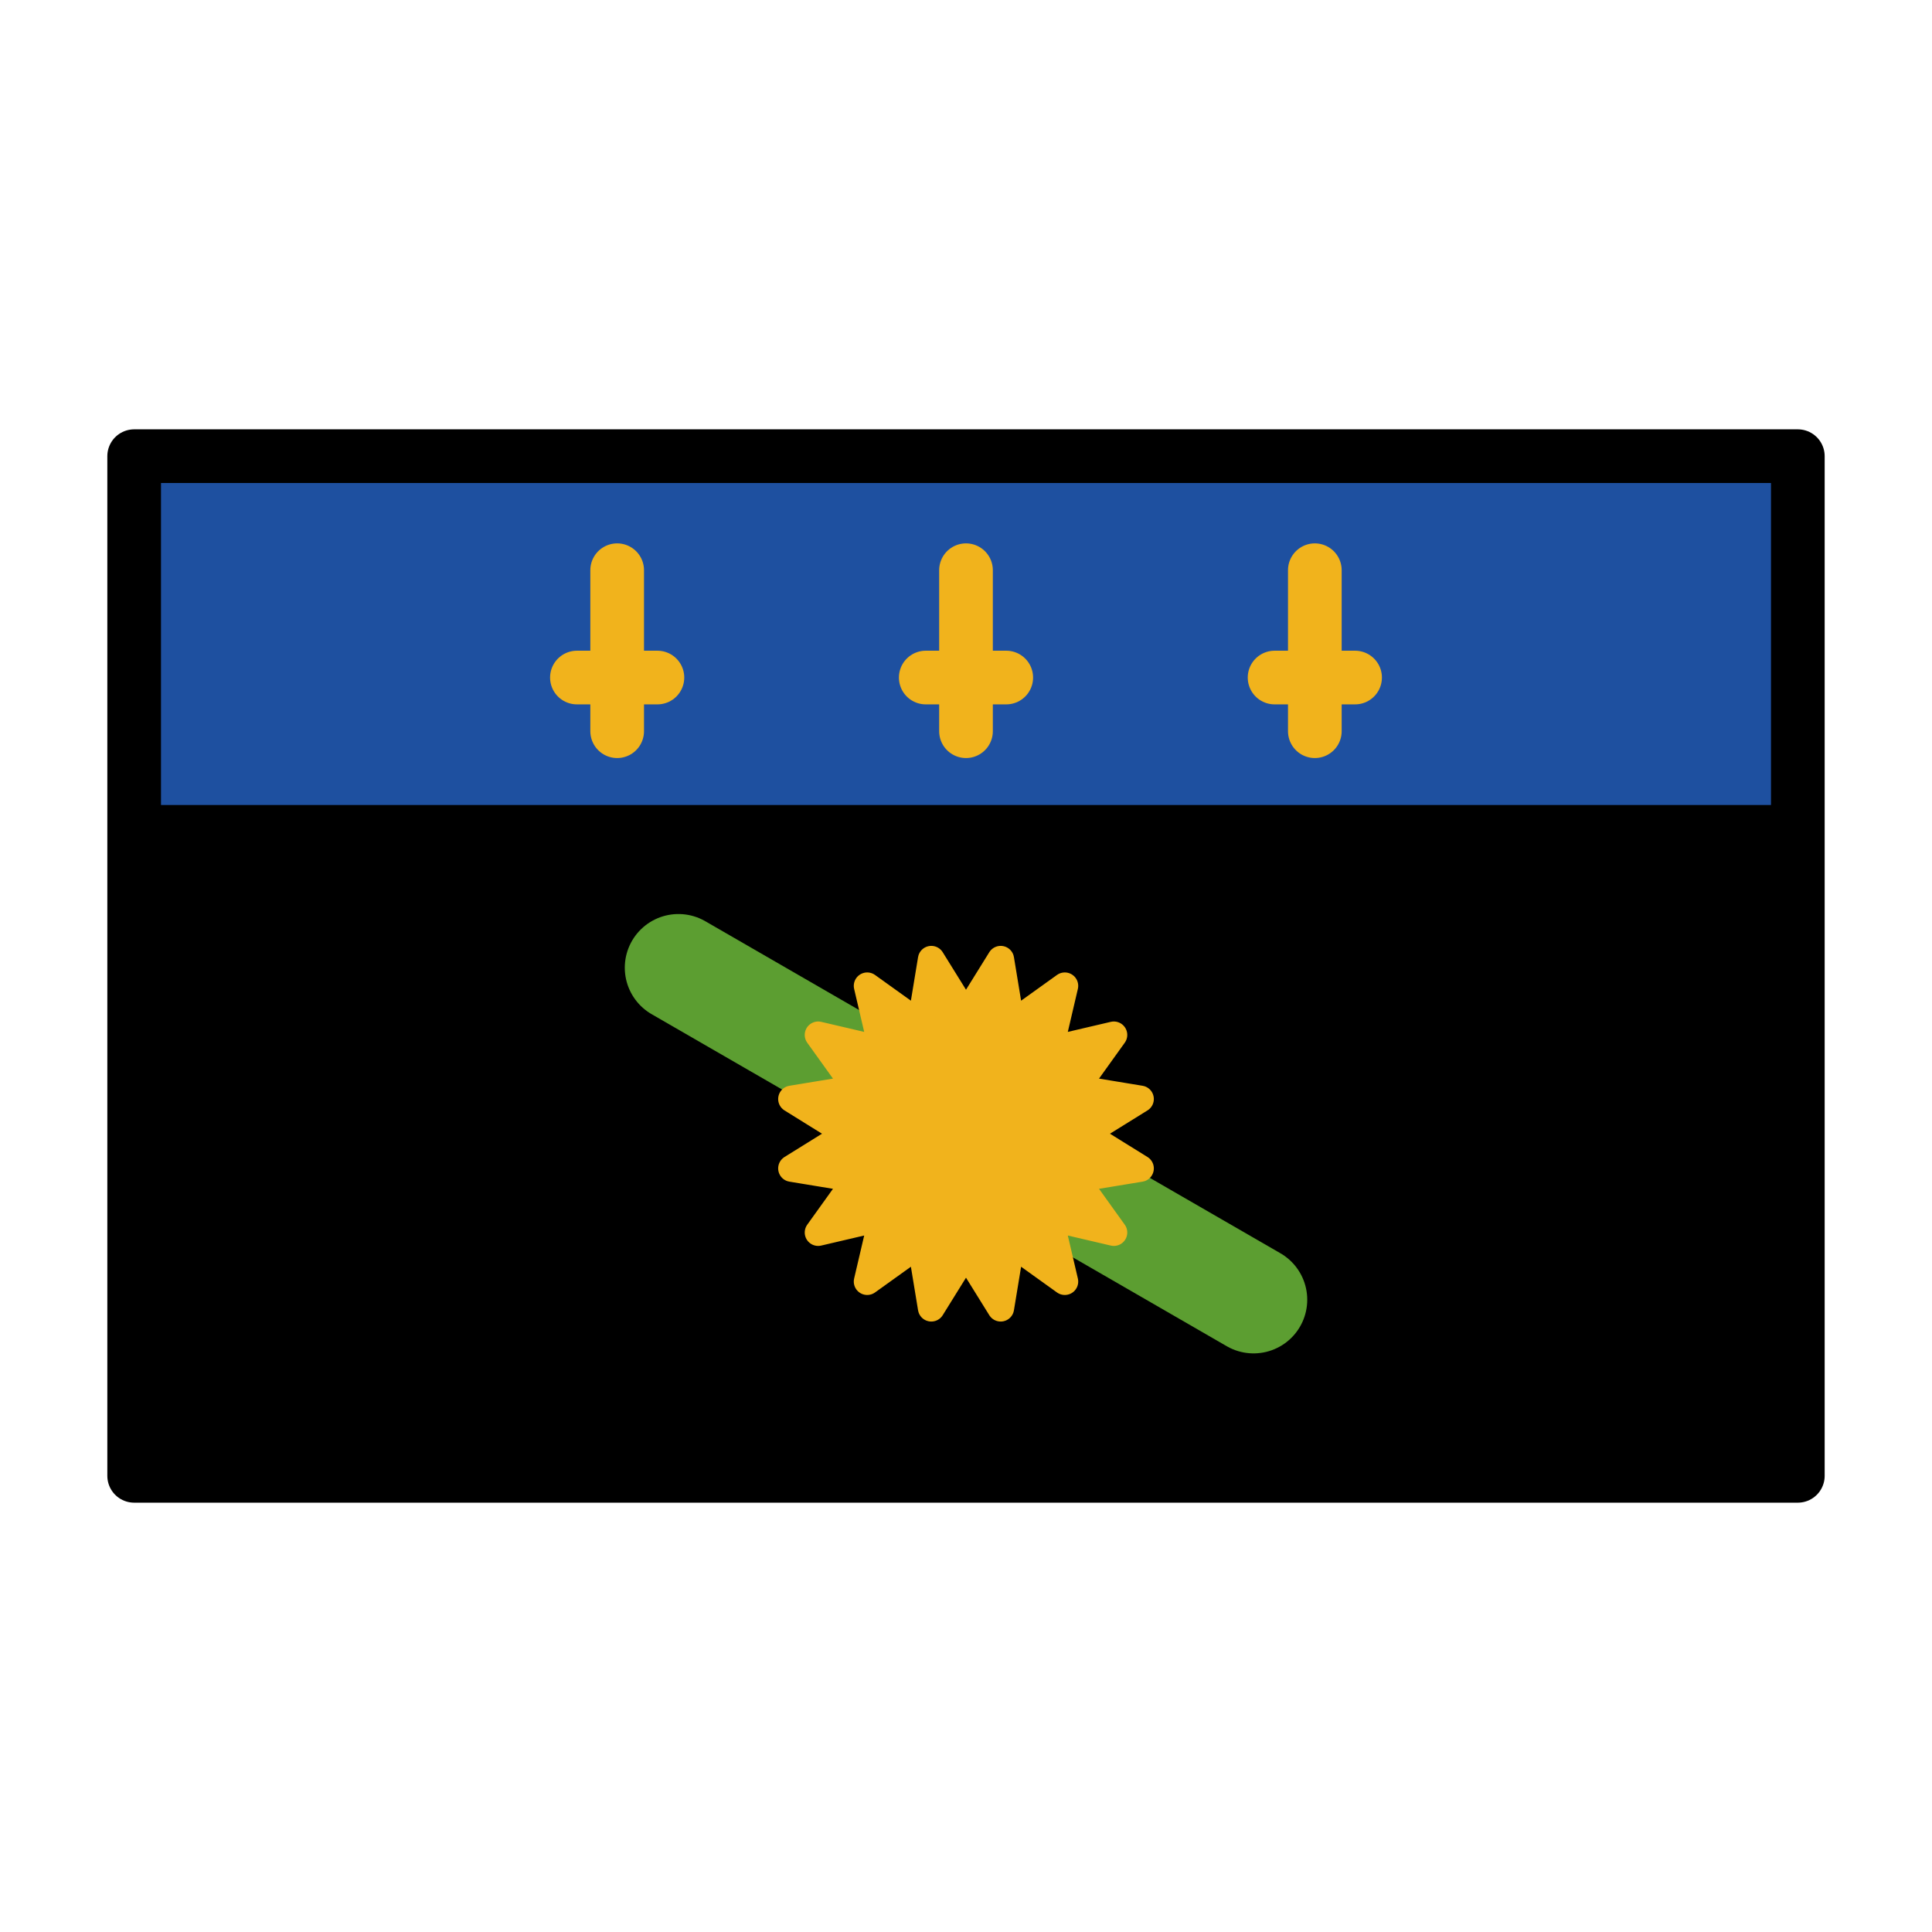
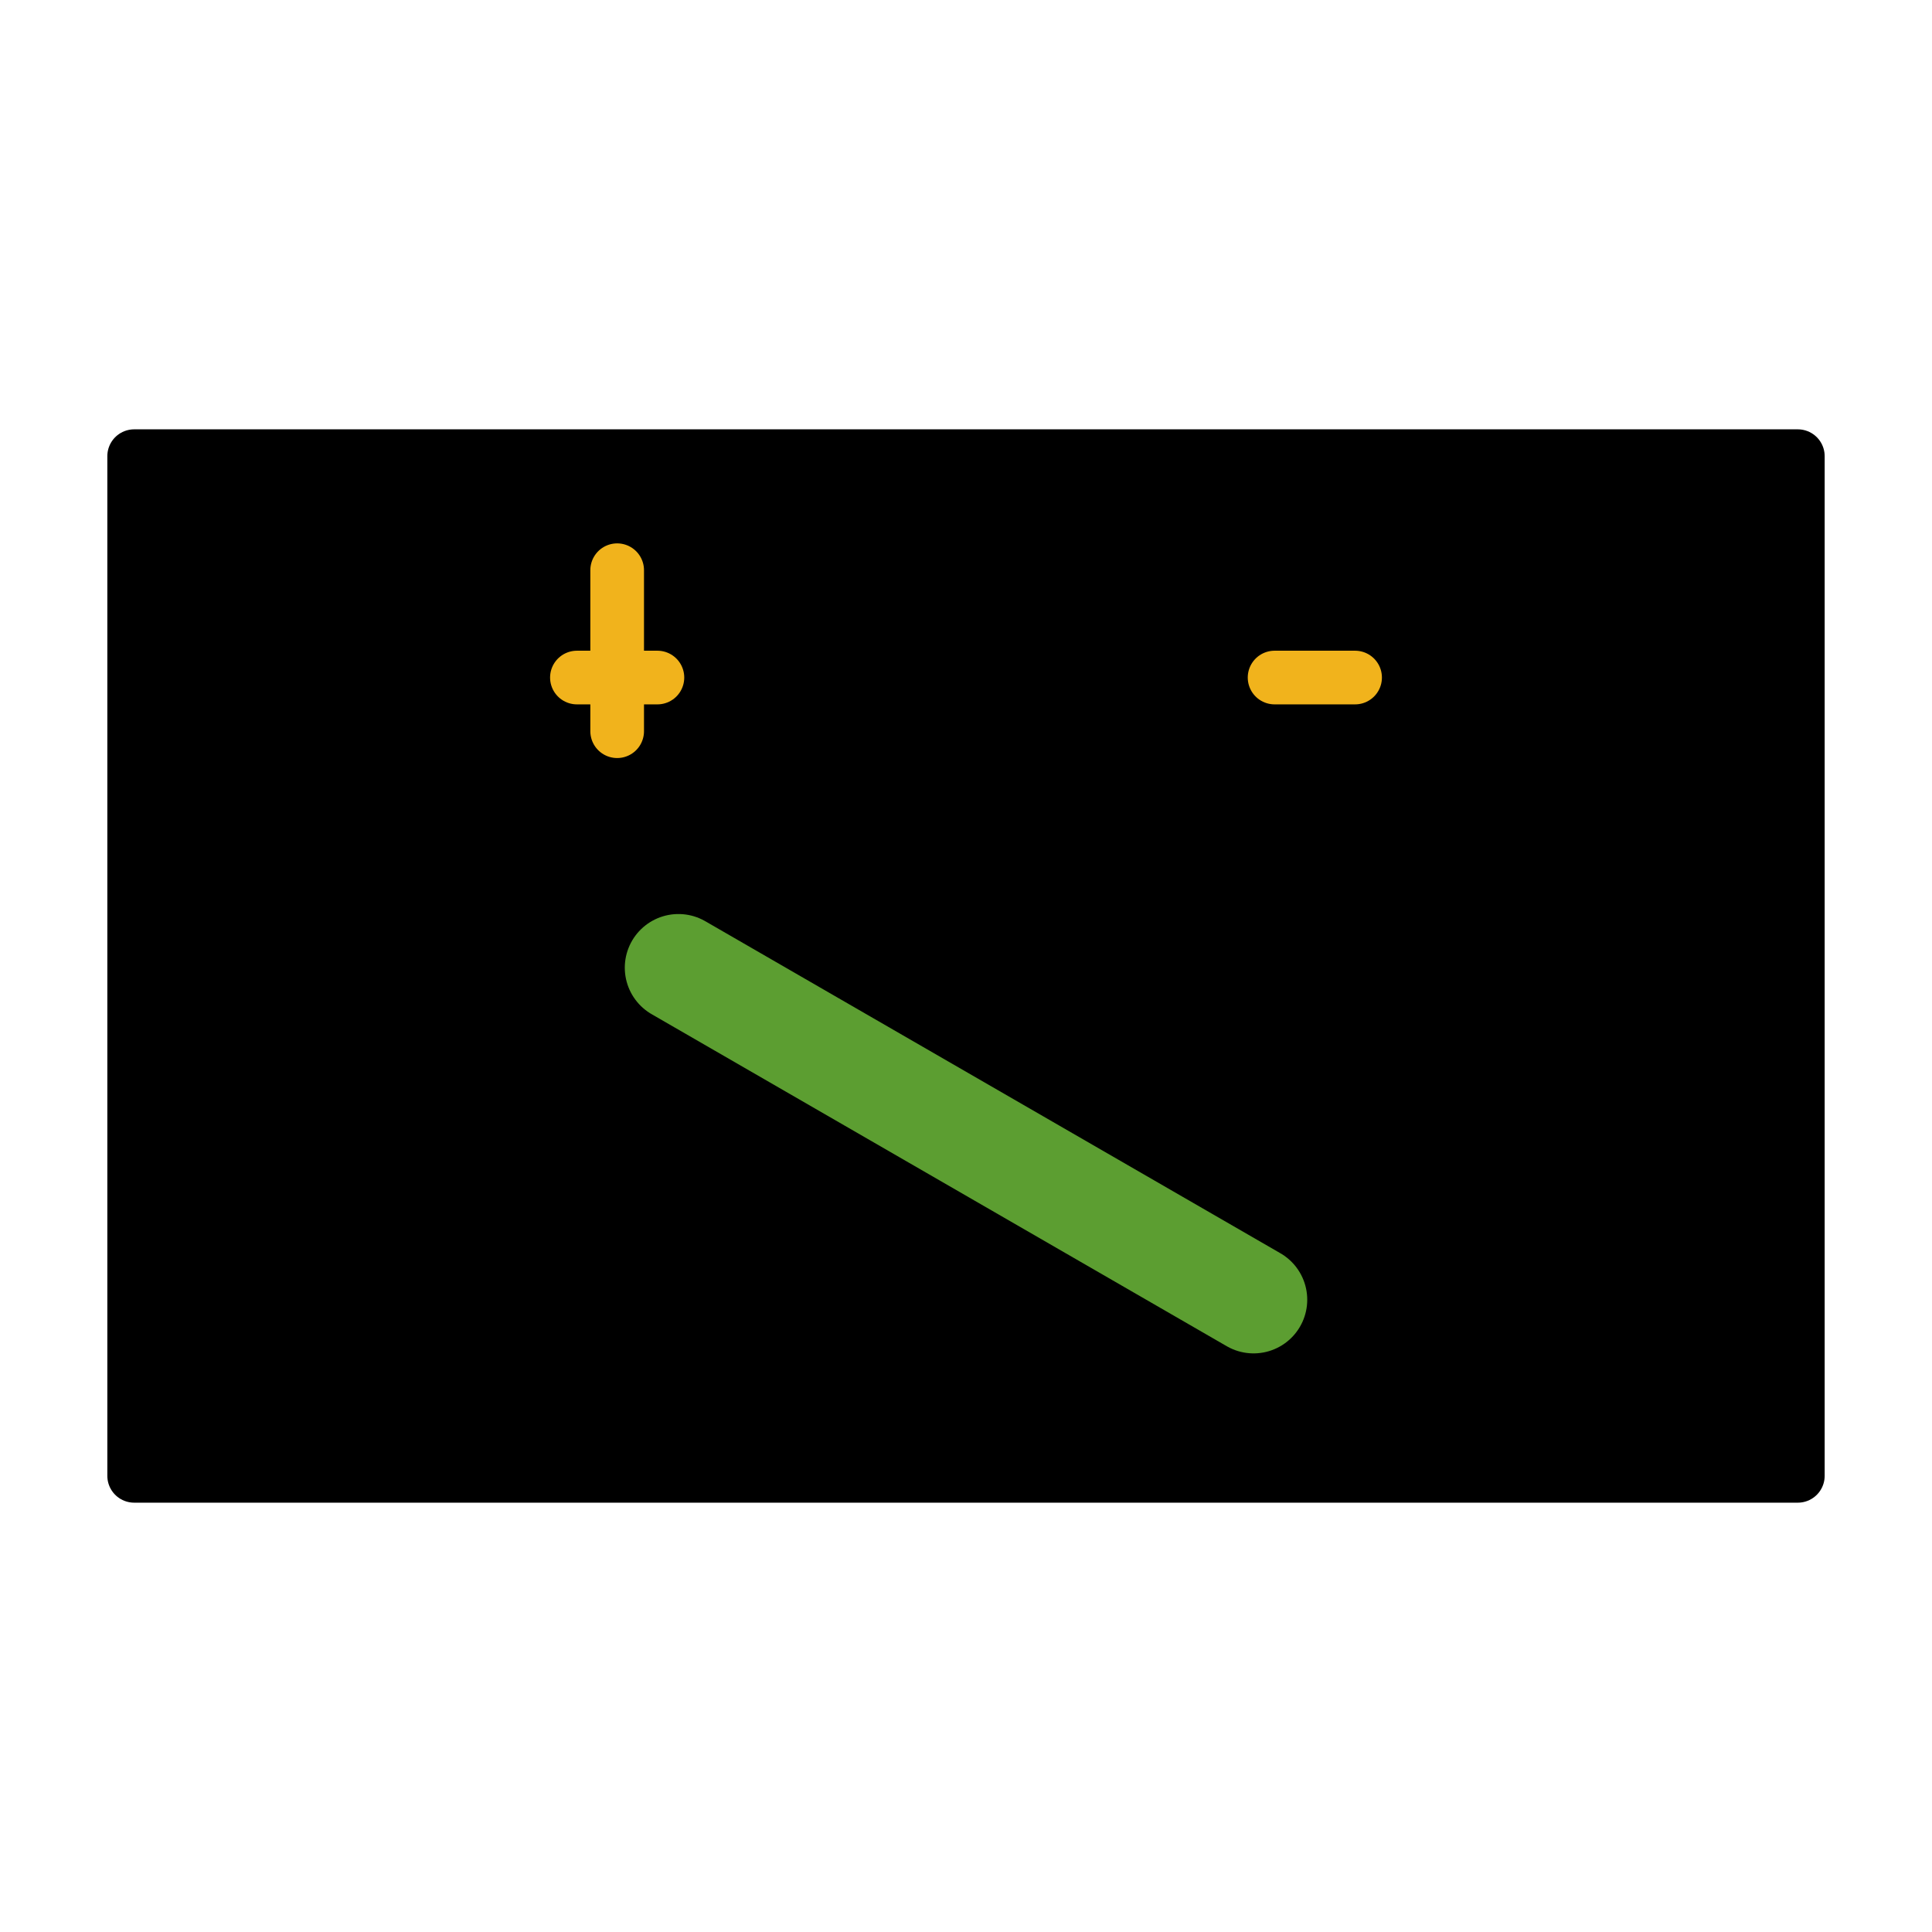
<svg xmlns="http://www.w3.org/2000/svg" id="emoji" viewBox="0 0 72 72">
  <g id="color">
    <rect x="5" y="17" width="62" height="38" />
-     <rect x="5" y="17" width="62" height="13" fill="#1e50a0" />
    <line x1="25.284" x2="46.717" y1="36.063" y2="48.437" fill="#5c9e31" stroke="#5c9e31" stroke-linecap="round" stroke-linejoin="round" stroke-width="4" />
-     <polygon fill="#f1b31c" stroke="#f1b31c" stroke-linecap="round" stroke-linejoin="round" points="36 37.832 37.293 35.75 37.691 38.168 39.682 36.74 39.124 39.126 41.51 38.568 40.082 40.559 42.5 40.957 40.418 42.25 42.5 43.543 40.082 43.941 41.51 45.932 39.124 45.374 39.682 47.76 37.691 46.332 37.293 48.75 36 46.668 34.707 48.75 34.309 46.332 32.318 47.76 32.876 45.374 30.49 45.932 31.918 43.941 29.5 43.543 31.582 42.25 29.5 40.957 31.918 40.559 30.49 38.568 32.876 39.126 32.318 36.74 34.309 38.168 34.707 35.75 36 37.832" />
    <g>
      <g>
-         <line x1="36" x2="36" y1="21.25" y2="27.25" fill="#f1b31c" stroke="#f1b31c" stroke-linecap="round" stroke-linejoin="round" stroke-width="2" />
-         <line x1="37.5" x2="34.5" y1="25.25" y2="25.25" fill="#f1b31c" stroke="#f1b31c" stroke-linecap="round" stroke-linejoin="round" stroke-width="2" />
-       </g>
+         </g>
      <g>
        <line x1="23" x2="23" y1="21.25" y2="27.25" fill="#f1b31c" stroke="#f1b31c" stroke-linecap="round" stroke-linejoin="round" stroke-width="2" />
        <line x1="24.5" x2="21.5" y1="25.25" y2="25.25" fill="#f1b31c" stroke="#f1b31c" stroke-linecap="round" stroke-linejoin="round" stroke-width="2" />
      </g>
      <g>
-         <line x1="49" x2="49" y1="21.25" y2="27.25" fill="#f1b31c" stroke="#f1b31c" stroke-linecap="round" stroke-linejoin="round" stroke-width="2" />
        <line x1="50.5" x2="47.5" y1="25.25" y2="25.25" fill="#f1b31c" stroke="#f1b31c" stroke-linecap="round" stroke-linejoin="round" stroke-width="2" />
      </g>
    </g>
  </g>
  <g id="line">
    <rect x="5" y="17" width="62" height="38" fill="none" stroke="#000" stroke-linecap="round" stroke-linejoin="round" stroke-width="2" />
  </g>
</svg>